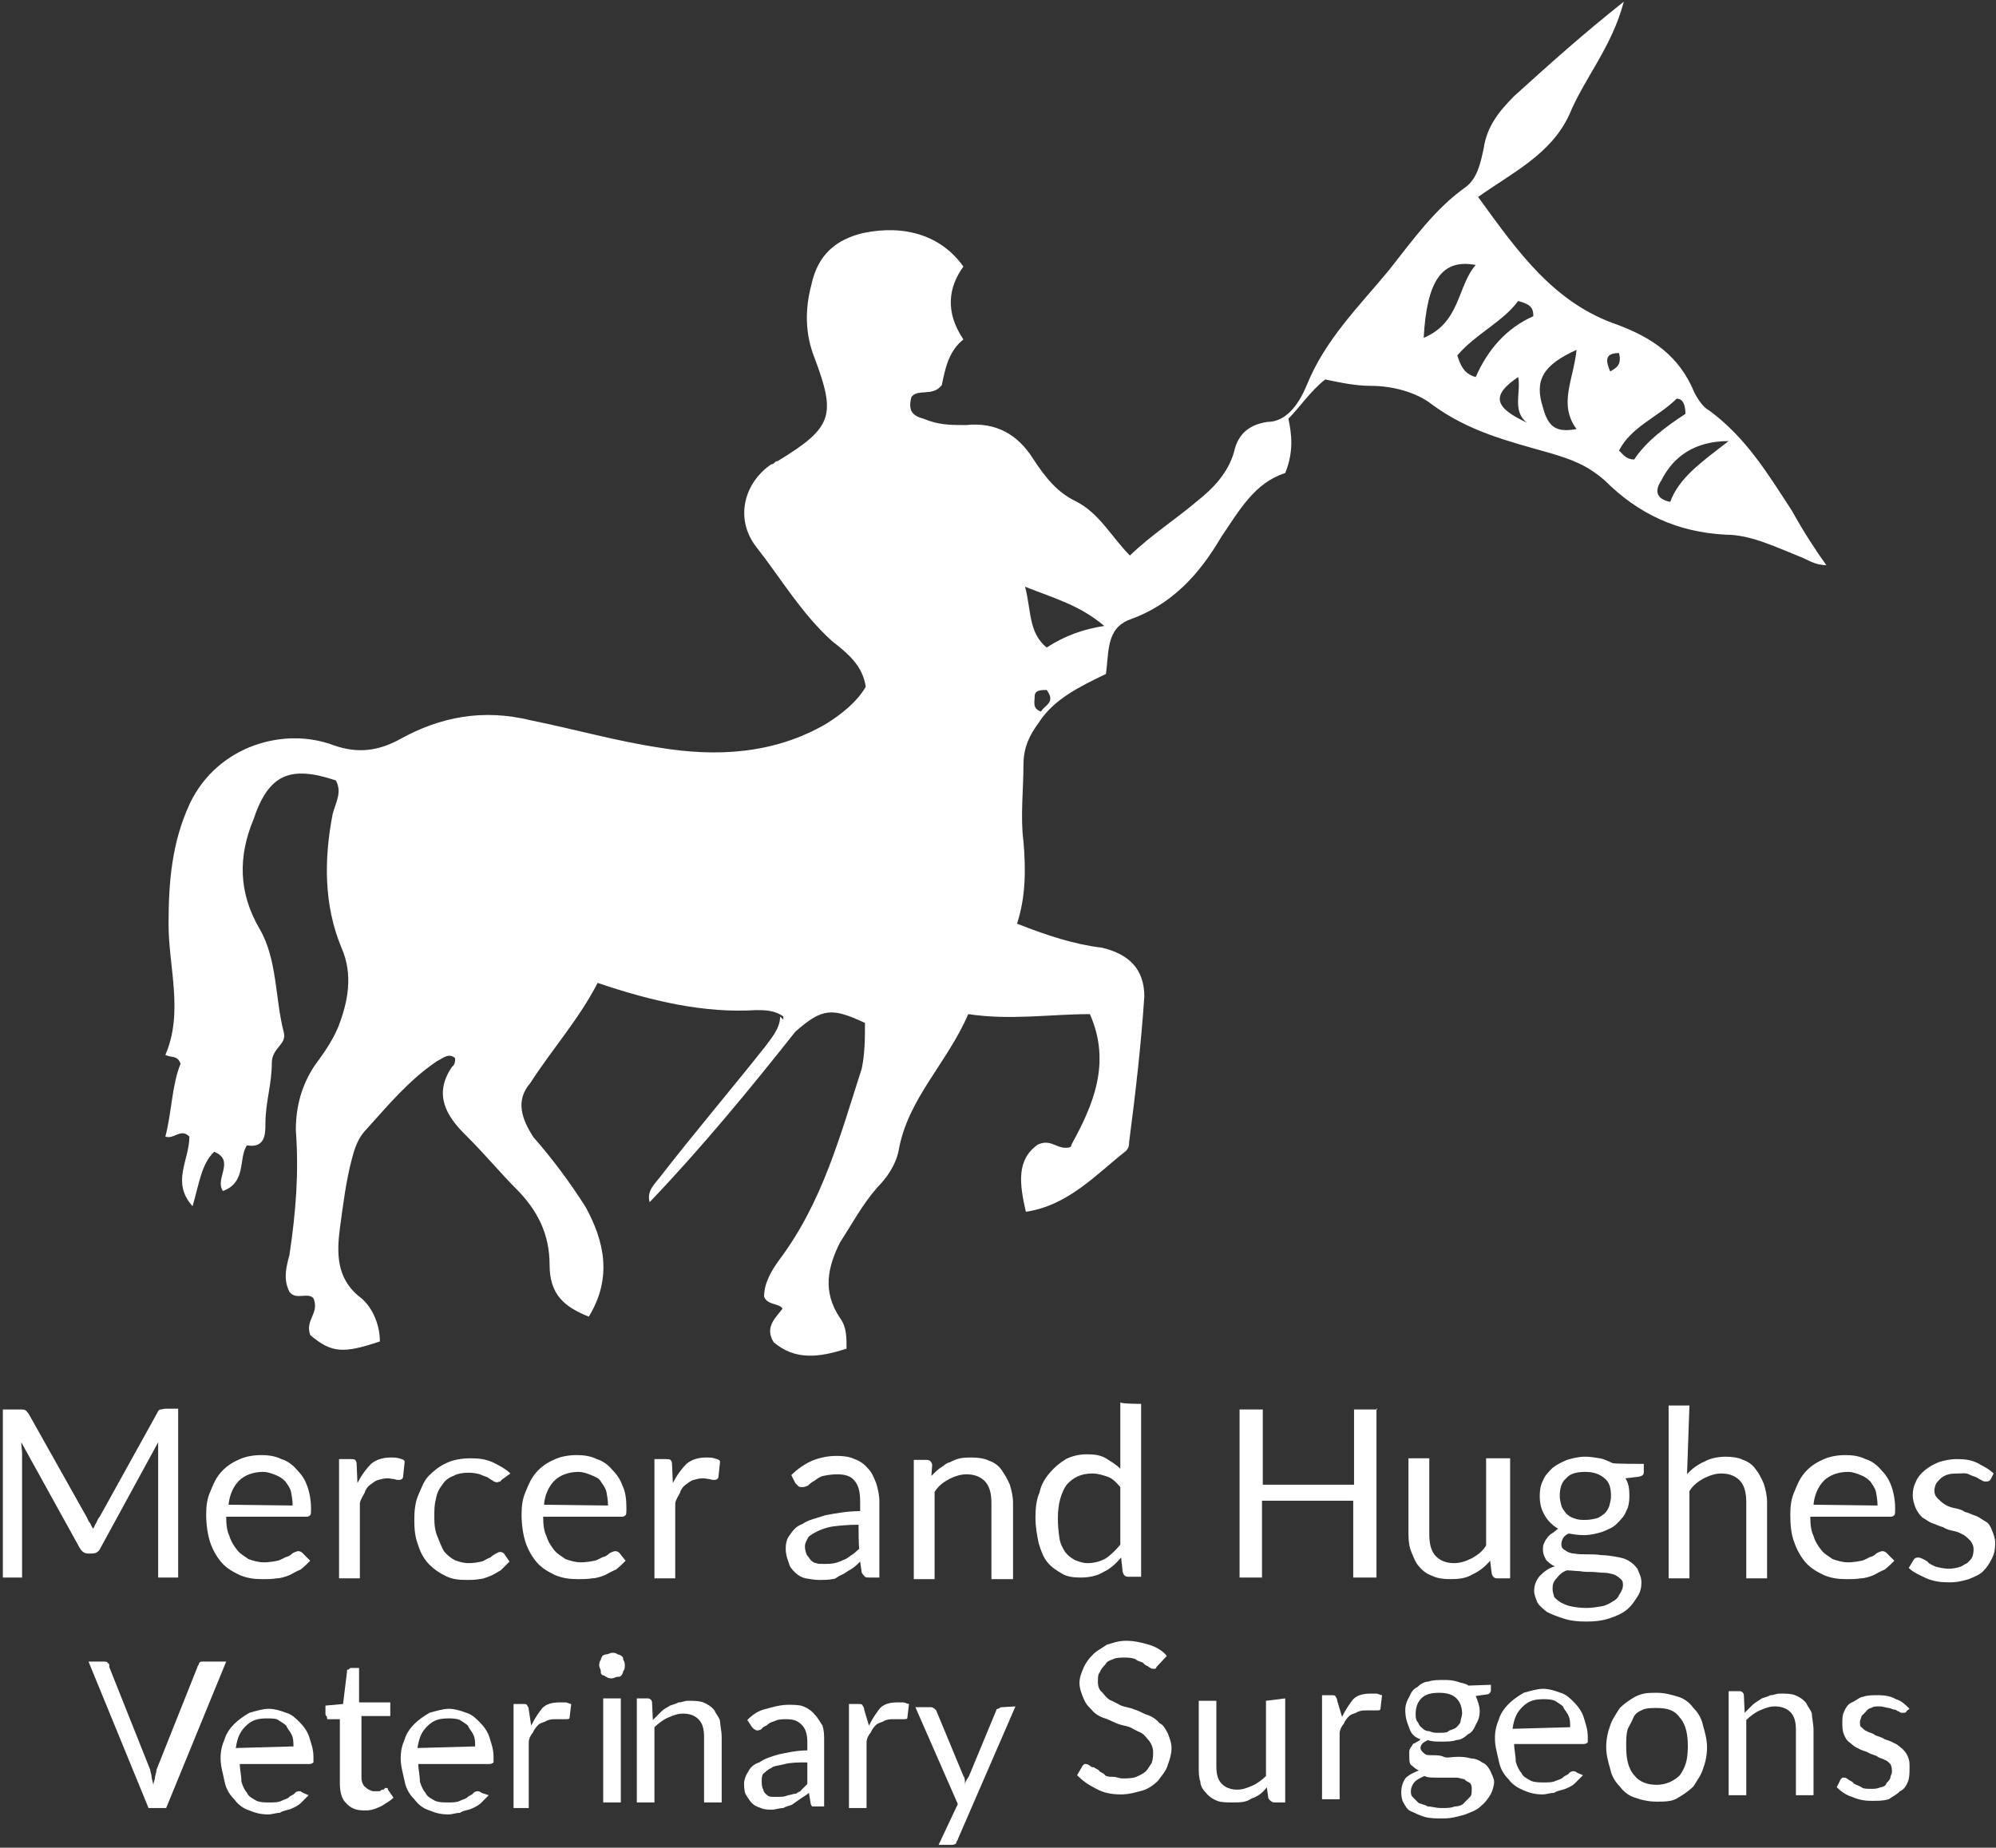
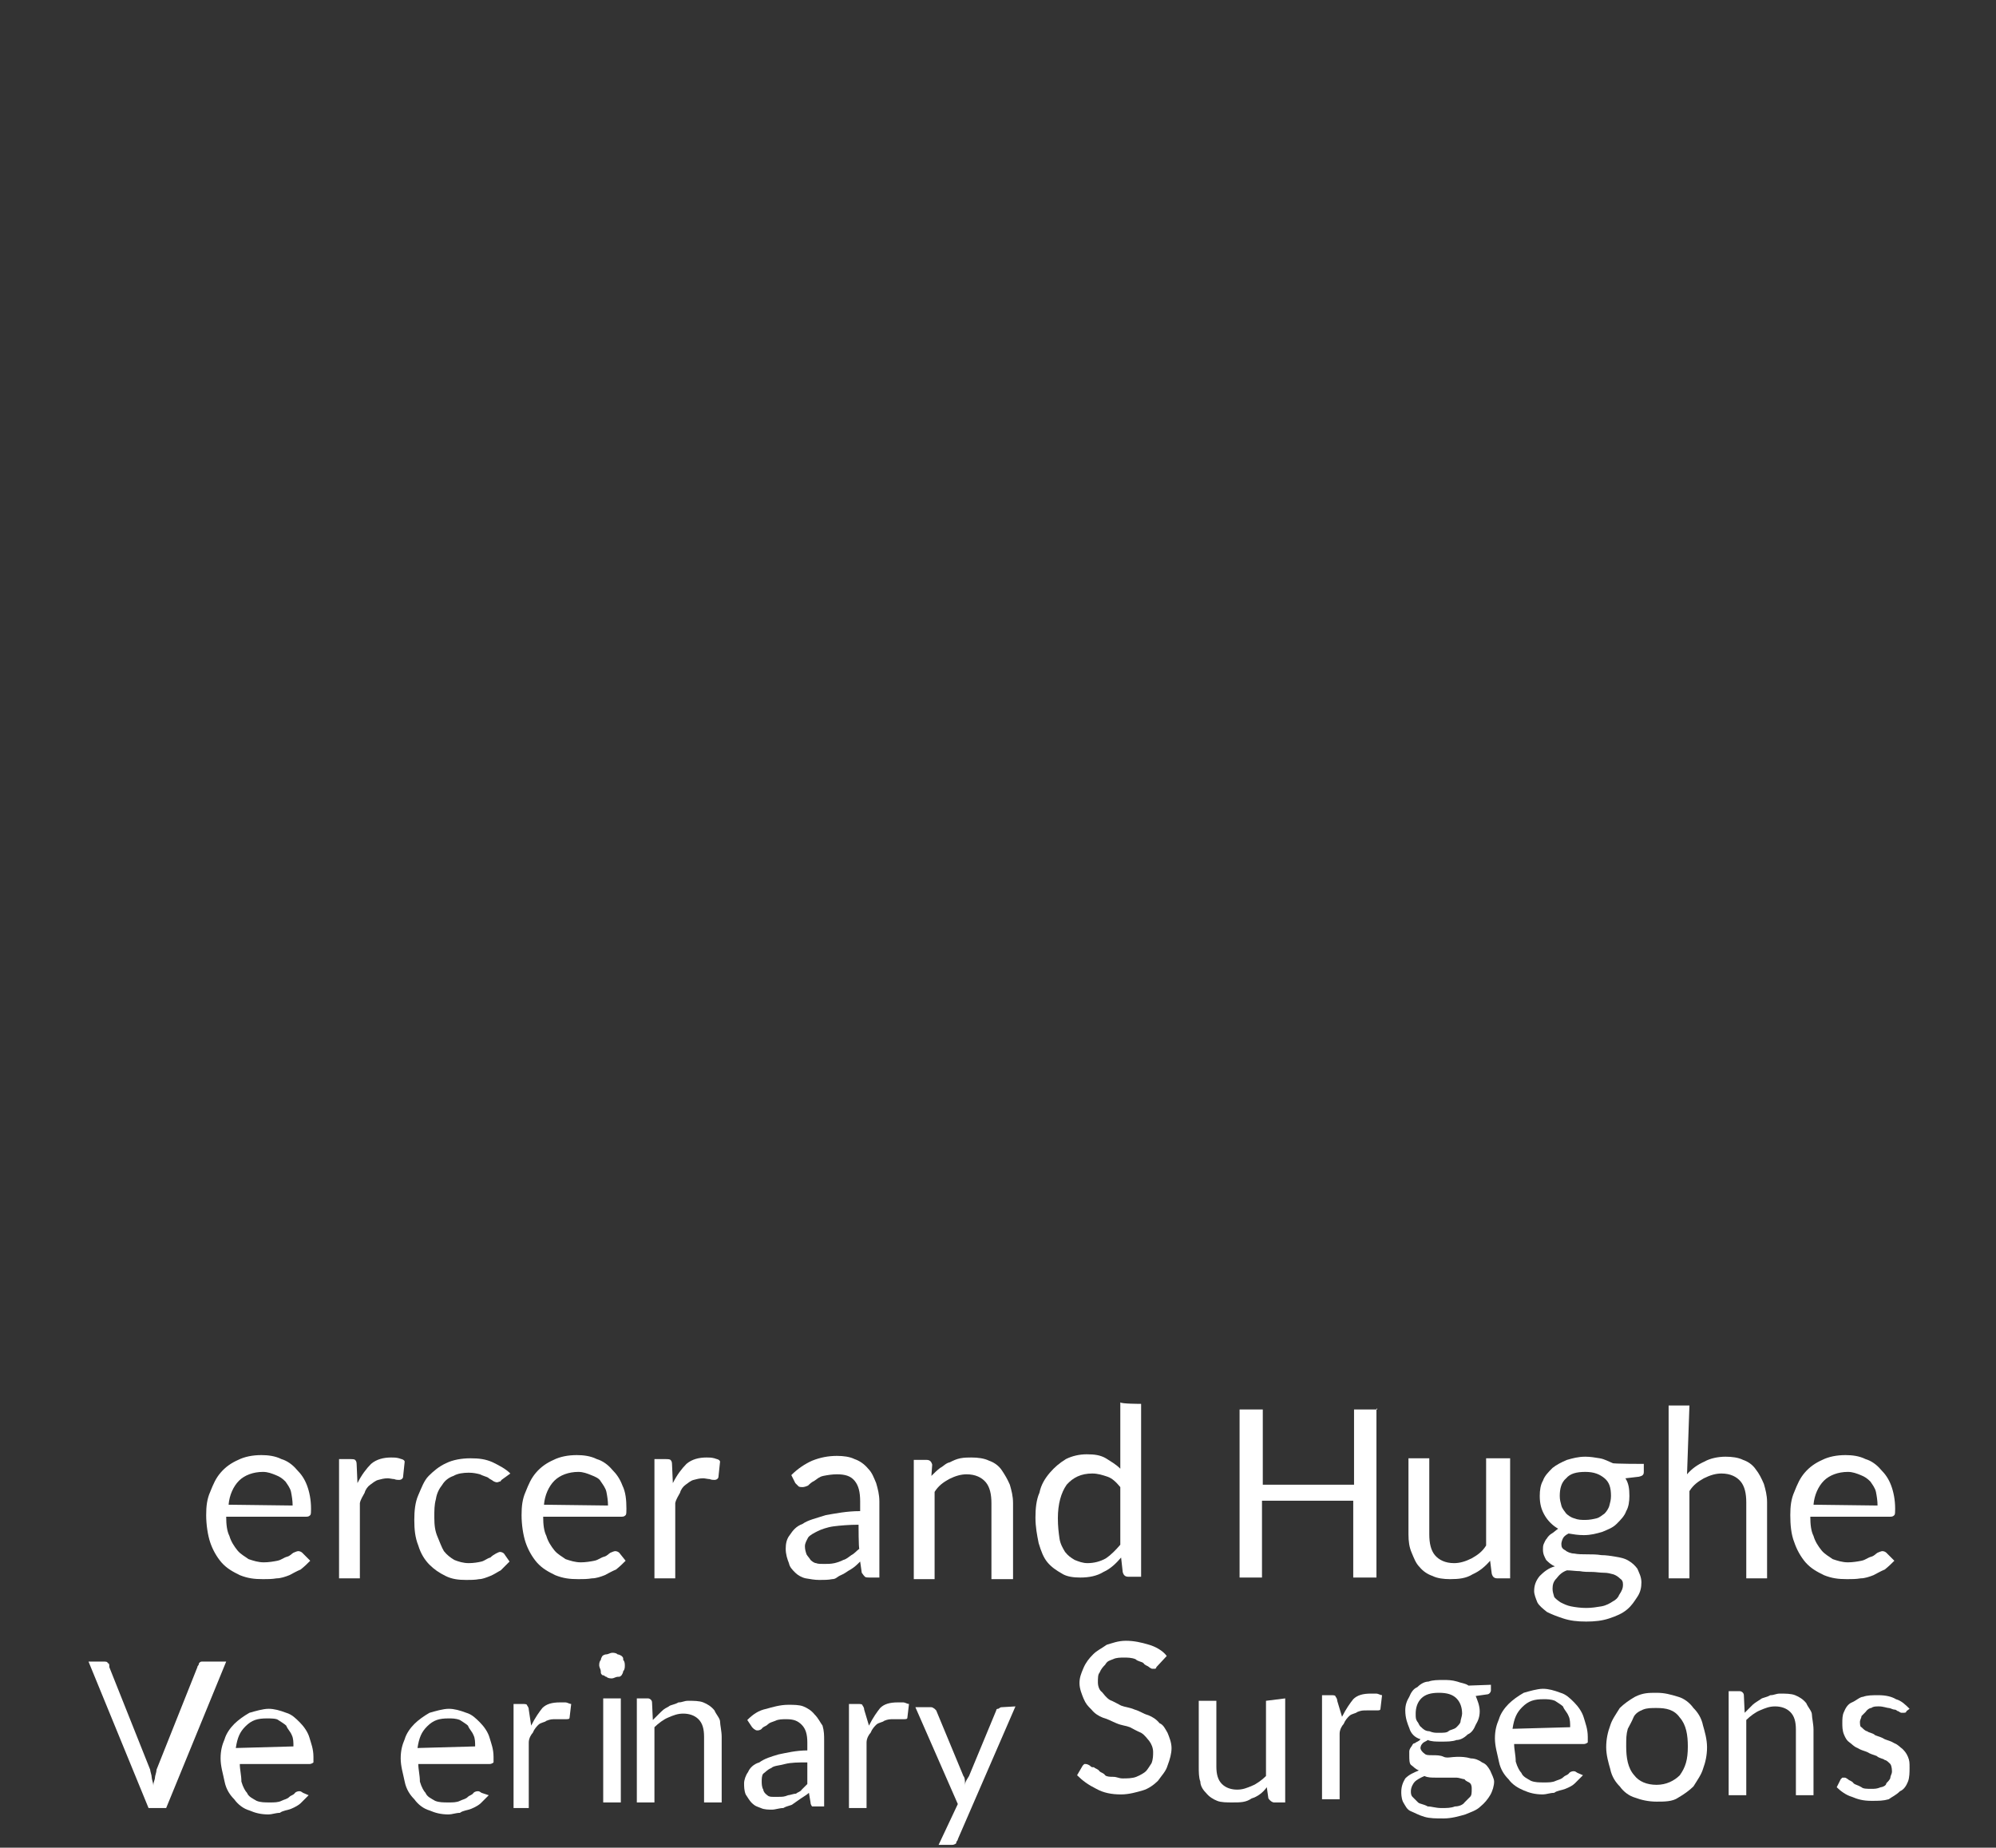
<svg xmlns="http://www.w3.org/2000/svg" width="391" height="362" viewBox="0 0 391 362" fill="none">
  <rect x="0" y="0" width="391" height="362" fill="#333333" stroke="none" />
-   <path d="M351.017 100.058C346.313 92.845 342.079 85.789 334.866 80.457C333.612 79.83 332.514 78.106 331.887 76.851C328.908 69.638 323.577 66.188 316.991 63.679C304.447 59.446 297.39 49.41 289.55 38.591C296.136 33.887 303.819 30.28 307.426 22.44C310.405 15.227 315.736 9.269 318.088 0.331C309.778 6.917 303.192 12.875 296.606 18.834C293.627 21.813 291.275 24.792 290.648 29.026C290.021 32.005 289.393 34.984 287.041 36.709C281.083 40.943 276.849 46.901 272.145 52.86C266.186 60.073 259.601 66.502 255.994 75.44C254.74 78.419 252.388 82.653 248.311 82.653C244.077 83.28 242.352 85.632 241.725 88.611C240.471 92.845 237.491 95.824 234.512 98.176C230.278 101.783 225.574 104.762 221.341 108.839C217.734 105.233 215.382 100.528 210.678 98.176C207.071 96.451 204.719 93.472 202.367 89.866C199.388 85.162 195.154 82.653 189.196 83.28C186.217 83.28 183.864 83.28 180.885 82.026C178.533 81.398 177.906 80.301 178.533 77.792C179.788 76.067 182.767 77.792 184.492 75.44C185.119 72.46 185.746 68.854 188.725 66.502C185.119 61.171 185.746 56.31 188.725 52.233C184.492 46.274 177.436 43.922 169.125 45.647C163.794 46.901 160.187 49.881 158.933 55.839C157.678 60.543 157.678 65.404 159.56 70.109C163.794 81.398 163.166 83.75 152.347 90.336C151.72 90.336 151.72 90.963 151.093 90.963C145.761 94.57 143.88 101.626 148.113 107.114C152.817 113.073 157.051 120.286 163.01 125.617C165.989 127.969 168.968 130.321 169.595 134.555C167.871 137.534 164.891 139.886 161.912 141.768C151.72 147.726 140.43 148.354 129.14 146.472C120.829 145.217 112.519 142.865 104.051 141.141C94.486 138.789 86.176 140.513 78.492 144.747C74.259 147.099 70.182 147.726 65.321 146.001C55.756 142.395 42.741 146.001 37.253 157.291C33.647 164.975 33.019 172.815 33.019 181.126C33.019 189.436 35.999 198.374 32.392 206.685C33.647 207.312 34.744 206.685 35.371 208.409C33.647 212.643 33.647 217.974 32.392 222.679C34.117 223.306 35.371 220.954 37.096 222.679C37.096 227.383 33.49 231.616 37.723 236.32C38.978 232.087 39.448 228.01 41.957 225.658C46.191 227.383 41.957 230.989 43.682 233.341C48.386 231.616 46.661 226.755 48.386 224.403C51.993 225.031 51.993 222.051 51.993 220.17C51.993 215.936 53.247 212.486 53.247 208.253C53.247 205.273 56.226 204.646 55.599 202.294C53.874 195.708 54.345 188.025 50.895 182.066C46.661 174.853 46.661 167.797 49.641 160.584C52.62 151.646 56.853 149.922 65.791 152.901C67.046 155.253 65.791 157.135 65.164 159.487C63.439 168.424 63.439 177.362 66.889 185.673C69.241 191.004 68.143 196.335 66.262 201.196C65.007 204.176 63.282 206.528 61.558 208.88C59.206 212.486 57.951 216.563 57.951 221.424C58.578 229.735 57.951 237.575 56.697 245.885C56.069 248.238 55.442 250.59 56.697 253.098C57.951 254.823 60.303 253.098 61.401 254.353C62.655 257.332 59.676 258.587 60.774 261.566C65.007 265.172 67.359 265.172 74.415 262.82C74.415 259.214 72.691 255.607 70.182 253.882C65.948 250.276 65.948 245.572 66.575 240.711C67.203 236.007 67.83 231.146 68.927 227.069C69.555 224.717 70.182 222.835 71.907 221.11C76.14 216.406 80.217 211.545 85.549 207.939C86.803 207.312 87.901 206.214 89.155 207.312C89.155 207.939 89.155 208.566 88.528 209.037C84.921 214.368 87.273 218.602 91.507 222.679C95.114 226.285 98.093 229.891 101.072 232.871C105.306 237.104 107.658 241.809 107.658 247.767C107.658 253.726 110.637 256.078 115.341 257.959C120.045 250.276 118.321 243.063 114.714 236.477C111.735 231.773 108.128 226.912 104.522 222.835C102.17 219.229 100.915 215.622 103.895 212.173C108.128 205.587 113.46 199.628 117.066 192.572C127.729 196.179 137.921 198.531 148.113 197.904C149.838 197.904 151.72 197.904 153.445 199.158C153.445 199.158 153.445 199.158 153.445 199.785C153.445 199.785 153.445 199.785 152.817 199.158C152.817 201.51 151.093 203.392 149.838 205.117C143.252 213.427 136.196 221.738 129.61 230.205C128.356 231.93 126.631 233.184 127.258 235.536C137.451 224.874 146.859 213.427 155.797 202.137C161.128 197.433 163.01 197.433 169.439 200.412C169.439 203.392 169.439 206.371 168.811 209.35C164.578 222.522 161.128 235.536 152.661 246.826C150.936 249.178 149.681 251.53 149.681 254.039C150.309 255.764 152.661 255.294 153.288 256.391C152.033 258.116 149.681 259.998 151.563 262.977C155.797 266.584 160.501 265.956 165.832 264.232C165.832 261.879 165.832 259.998 164.578 258.273C160.971 252.942 162.226 248.081 164.578 243.377C166.93 239.77 168.811 236.164 171.791 232.714C173.515 230.989 175.397 228.48 176.024 225.501C177.749 215.309 185.589 208.253 189.666 198.688C197.977 199.942 205.817 198.688 213.5 198.688C217.734 208.253 214.128 216.563 209.894 224.247C209.894 224.874 209.267 224.874 208.639 224.874C206.915 224.874 205.66 223.149 203.308 224.247C199.074 227.226 199.702 231.93 200.956 237.418C209.267 236.164 214.598 230.205 220.557 225.501C221.184 224.874 221.184 224.247 221.184 223.776C222.438 214.211 223.536 204.646 224.163 195.238C224.163 189.907 221.184 186.927 215.852 185.673C210.521 185.046 205.19 183.321 199.231 180.969C200.956 175.637 200.956 170.306 200.486 164.818C199.858 160.114 200.486 154.626 200.486 149.922C200.486 146.315 201.74 143.963 203.465 141.611C206.444 136.907 211.776 134.398 216.636 132.046C217.264 127.812 216.636 123.108 221.341 121.383C229.651 118.404 234.983 112.445 239.216 105.233C242.823 99.901 245.802 94.57 251.761 92.688C253.485 88.454 253.015 85.005 252.388 82.026C254.74 79.674 256.621 76.694 259.601 74.342C262.58 74.969 265.559 75.597 268.539 75.597C272.772 75.597 277.476 76.851 280.456 79.203C287.669 84.534 295.352 86.416 303.663 88.768C307.896 90.022 310.876 91.12 314.325 94.099C320.911 100.685 328.594 104.292 338.159 104.762C342.863 104.762 347.724 107.114 352.429 108.996C354.153 109.623 355.408 110.721 357.76 110.721C355.721 107.898 353.369 104.292 351.017 100.058ZM203.935 139.416C202.211 138.789 202.681 137.691 202.681 136.436C202.681 135.182 203.935 135.182 205.033 135.182C206.915 137.691 204.563 138.161 203.935 139.416ZM205.033 126.871C201.427 123.892 202.054 119.658 200.799 114.954C206.758 117.306 211.462 118.561 216.323 122.638C212.246 123.265 208.639 124.519 205.033 126.871ZM278.888 66.188C279.515 54.898 282.494 50.665 289.08 51.919C285.473 55.996 286.101 63.209 278.888 66.188ZM297.39 73.872C298.018 76.851 296.136 80.457 299.115 82.81C292.686 79.83 292.059 77.478 297.39 73.872ZM289.08 73.872C286.728 73.245 286.101 71.52 285.473 69.638C289.08 65.404 294.411 63.052 297.39 58.975C299.742 59.603 300.37 60.23 300.37 61.955C295.038 64.307 291.432 68.54 289.08 73.872ZM302.251 79.83C300.526 74.499 302.251 71.52 308.837 68.54C308.21 74.499 305.231 79.203 308.837 84.064C305.231 84.691 303.349 84.064 302.251 79.83ZM317.148 69.168C317.775 71.52 316.52 72.147 315.423 72.774C314.639 70.892 314.168 69.168 317.148 69.168ZM320.127 90.023C318.402 90.023 317.775 88.768 317.148 88.298C319.5 83.594 324.831 81.712 328.438 78.106C329.692 78.106 330.162 79.36 330.162 81.085C326.556 83.437 322.479 86.416 320.127 90.023ZM327.183 98.333C324.204 97.706 324.204 95.981 325.458 94.099C327.81 89.395 332.044 86.416 338.63 86.416C333.142 90.65 328.908 93.629 327.183 98.333Z" fill="white" />
-   <path d="M34.901 275.992V309.077H30.981V284.773C30.981 284.459 30.981 283.989 30.981 283.675C30.981 283.361 30.981 282.891 30.981 282.577L19.691 303.276C19.378 304.06 18.75 304.373 17.966 304.373H17.339C16.555 304.373 16.085 304.06 15.614 303.276L4.168 282.577C4.168 283.361 4.324 284.146 4.324 284.773V309.077H0.561V276.149H4.011C4.324 276.149 4.795 276.148 4.952 276.305C5.108 276.305 5.265 276.619 5.579 276.933L17.025 297.317C17.182 297.631 17.339 298.101 17.653 298.415C17.809 298.728 17.966 299.199 18.28 299.512C18.437 299.199 18.593 298.728 18.907 298.258C19.064 297.944 19.221 297.474 19.534 297.16L30.824 276.776C30.981 276.462 31.138 276.149 31.451 276.149C31.765 276.149 32.079 275.992 32.392 275.992C31.765 275.992 34.901 275.992 34.901 275.992Z" fill="white" />
  <path d="M60.773 305.785C60.146 306.412 59.675 306.882 58.892 307.509C58.108 307.823 57.324 308.293 56.696 308.607C55.912 308.921 54.971 309.234 54.187 309.234C53.247 309.391 52.463 309.391 51.522 309.391C49.797 309.391 48.542 309.234 46.974 308.607C45.72 307.98 44.466 307.353 43.368 306.098C42.427 305 41.643 303.589 41.173 302.178C40.702 300.767 40.389 298.728 40.389 296.847C40.389 295.122 40.545 293.711 41.173 292.299C41.8 290.731 42.27 289.634 43.211 288.536C44.152 287.438 45.25 286.654 46.661 286.027C47.915 285.4 49.483 285.086 51.208 285.086C52.463 285.086 53.874 285.243 55.128 285.87C56.226 286.184 57.324 286.968 58.108 287.909C59.048 288.85 59.675 289.791 60.146 291.045C60.616 292.299 60.93 293.867 60.93 295.592C60.93 296.219 60.93 296.69 60.773 296.847C60.616 297.004 60.459 297.16 59.989 297.16H44.309C44.309 298.728 44.466 299.983 44.936 300.924C45.25 302.021 45.877 302.962 46.504 303.746C47.131 304.53 48.072 305.001 48.699 305.471C49.64 305.785 50.581 306.098 51.678 306.098C52.619 306.098 53.56 305.941 54.344 305.785C55.128 305.628 55.599 305.157 56.226 305C56.853 304.844 57.167 304.373 57.48 304.216C57.794 304.06 58.264 303.903 58.421 303.903C58.735 303.903 59.048 304.06 59.205 304.216L60.773 305.785ZM57.324 294.965C57.324 294.024 57.167 293.083 57.01 292.299C56.853 291.515 56.226 290.731 55.912 290.261C55.285 289.634 54.815 289.32 54.031 289.007C53.247 288.693 52.463 288.379 51.522 288.379C49.64 288.379 47.915 289.007 46.818 290.104C45.72 291.202 44.936 292.927 44.779 294.808L57.324 294.965Z" fill="white" />
  <path d="M70.025 290.575C70.809 289.007 71.75 287.752 72.691 286.811C73.788 285.87 75.2 285.557 76.611 285.557C77.238 285.557 77.552 285.557 78.179 285.714C78.492 285.87 79.12 285.87 79.276 286.341L78.963 289.32C78.963 289.634 78.649 289.947 78.179 289.947C78.022 289.947 77.552 289.947 77.238 289.791C76.924 289.791 76.297 289.634 75.984 289.634C75.2 289.634 74.729 289.791 74.102 289.947C73.475 290.104 73.004 290.575 72.534 290.888C72.063 291.202 71.593 291.829 71.436 292.456C71.123 293.083 70.652 293.711 70.495 294.495V309.234H66.418V285.87H68.614C68.927 285.87 69.398 285.87 69.555 286.027C69.711 286.184 69.868 286.341 69.868 286.968L70.025 290.575Z" fill="white" />
  <path d="M98.249 289.947C98.093 290.104 98.093 290.261 97.936 290.261C97.779 290.261 97.622 290.418 97.308 290.418C97.152 290.418 96.681 290.261 96.525 290.104C96.368 289.947 95.897 289.791 95.584 289.477C95.27 289.32 94.643 289.163 94.016 288.85C93.388 288.693 92.761 288.536 91.82 288.536C90.723 288.536 89.625 288.693 88.841 289.163C87.9 289.477 87.116 290.104 86.646 290.888C86.019 291.672 85.548 292.613 85.391 293.711C85.078 294.808 85.078 295.906 85.078 297.317C85.078 298.885 85.235 299.983 85.705 301.08C86.175 302.178 86.489 303.119 86.959 303.903C87.587 304.687 88.214 305.157 88.998 305.628C89.782 305.941 90.723 306.255 91.82 306.255C92.761 306.255 93.702 306.098 94.329 305.941C94.956 305.785 95.427 305.314 96.054 305.157C96.368 304.844 96.838 304.53 97.152 304.373C97.465 304.216 97.779 304.06 97.936 304.06C98.249 304.06 98.563 304.216 98.72 304.373L99.817 305.941C99.19 306.569 98.72 307.039 98.093 307.666C97.465 307.98 96.838 308.45 96.054 308.764C95.27 309.077 94.486 309.391 93.859 309.391C93.075 309.548 92.134 309.548 91.35 309.548C89.782 309.548 88.528 309.391 87.273 308.764C86.019 308.137 85.078 307.509 84.137 306.569C83.196 305.628 82.412 304.373 81.942 302.805C81.314 301.237 81.158 299.669 81.158 297.788C81.158 296.063 81.314 294.338 81.942 292.927C82.569 291.515 83.039 290.104 83.98 289.163C84.921 288.222 86.019 287.282 87.43 286.654C88.684 286.027 90.409 285.714 92.134 285.714C93.859 285.714 95.113 285.87 96.525 286.498C97.779 287.125 99.033 287.752 99.974 288.693L98.249 289.947Z" fill="white" />
  <path d="M122.554 305.785C121.927 306.412 121.457 306.882 120.673 307.509C119.889 307.823 119.105 308.293 118.477 308.607C117.693 308.921 116.753 309.234 115.969 309.234C115.028 309.391 114.244 309.391 113.303 309.391C111.578 309.391 110.324 309.234 108.756 308.607C107.501 307.98 106.247 307.353 105.149 306.098C104.208 305 103.424 303.589 102.954 302.178C102.484 300.767 102.17 298.728 102.17 296.847C102.17 295.122 102.327 293.711 102.954 292.299C103.581 290.731 104.052 289.634 104.992 288.536C105.933 287.438 107.031 286.654 108.442 286.027C109.697 285.4 111.265 285.086 112.989 285.086C114.244 285.086 115.655 285.243 116.909 285.87C118.007 286.184 119.105 286.968 119.889 287.909C120.83 288.85 121.457 289.791 121.927 291.045C122.554 292.299 122.711 293.867 122.711 295.592C122.711 296.219 122.711 296.69 122.554 296.847C122.398 297.004 122.241 297.16 121.77 297.16H106.404C106.404 298.728 106.56 299.983 107.031 300.924C107.344 302.021 107.972 302.962 108.599 303.746C109.226 304.53 110.167 305.001 110.794 305.471C111.735 305.785 112.676 306.098 113.773 306.098C114.714 306.098 115.655 305.941 116.439 305.785C117.223 305.628 117.693 305.157 118.321 305C118.948 304.844 119.262 304.373 119.575 304.216C119.889 304.06 120.359 303.903 120.516 303.903C120.83 303.903 121.143 304.06 121.3 304.216L122.554 305.785ZM119.105 294.965C119.105 294.024 118.948 293.083 118.791 292.299C118.634 291.515 118.007 290.731 117.693 290.261C117.38 289.634 116.596 289.32 115.812 289.007C115.028 288.693 114.244 288.379 113.303 288.379C111.421 288.379 109.696 289.007 108.599 290.104C107.501 291.202 106.717 292.927 106.56 294.808L119.105 294.965Z" fill="white" />
  <path d="M131.805 290.575C132.589 289.007 133.53 287.752 134.471 286.811C135.569 285.87 136.98 285.557 138.391 285.557C139.018 285.557 139.332 285.557 139.959 285.714C140.273 285.87 140.9 285.87 141.057 286.341L140.743 289.32C140.743 289.634 140.429 289.947 139.959 289.947C139.802 289.947 139.332 289.947 139.018 289.791C138.705 289.791 138.077 289.634 137.764 289.634C136.98 289.634 136.509 289.791 135.882 289.947C135.255 290.104 134.784 290.575 134.314 290.888C133.844 291.202 133.373 291.829 133.216 292.456C132.903 293.083 132.432 293.711 132.276 294.495V309.234H128.199V285.87H130.394C130.708 285.87 131.178 285.87 131.335 286.027C131.492 286.184 131.648 286.341 131.648 286.968L131.805 290.575Z" fill="white" />
  <path d="M155.013 289.006C156.267 287.752 157.678 286.811 159.09 286.184C160.658 285.557 162.226 285.243 163.95 285.243C165.205 285.243 166.459 285.4 167.4 285.87C168.341 286.184 169.282 286.811 170.066 287.752C170.85 288.536 171.163 289.477 171.634 290.575C171.947 291.672 172.261 292.77 172.261 294.181V309.077H170.379C170.066 309.077 169.595 309.077 169.439 308.921C169.282 308.764 169.125 308.607 168.811 308.137L168.498 305.941C167.871 306.568 167.4 307.039 166.616 307.509C165.989 307.823 165.519 308.293 164.734 308.607C163.95 308.921 163.794 309.391 163.01 309.391C162.226 309.548 161.442 309.548 160.501 309.548C159.56 309.548 158.776 309.391 157.835 309.234C157.051 309.077 156.267 308.607 155.797 308.137C155.169 307.509 154.699 307.039 154.542 306.255C154.229 305.471 153.915 304.53 153.915 303.432C153.915 302.492 154.072 301.551 154.699 300.767C155.326 299.826 155.953 299.042 157.208 298.571C158.306 297.787 159.874 297.474 161.755 296.847C163.637 296.533 165.832 296.063 168.498 296.063V294.181C168.498 292.299 168.184 291.045 167.4 290.104C166.616 289.163 165.519 288.85 163.95 288.85C163.01 288.85 162.069 289.006 161.285 289.163C160.501 289.32 160.03 289.79 159.56 290.104C158.933 290.418 158.619 290.731 158.306 291.045C157.992 291.202 157.522 291.359 157.208 291.359C157.051 291.359 156.581 291.359 156.424 291.202C156.267 291.045 156.11 290.888 155.797 290.575L155.013 289.006ZM168.184 298.728C166.303 298.728 164.578 298.885 163.323 299.042C162.069 299.199 160.814 299.669 160.187 299.983C159.56 300.296 158.619 300.767 158.306 301.237C157.992 301.864 157.678 302.335 157.678 302.962C157.678 303.589 157.835 304.06 157.992 304.53C158.149 304.844 158.619 305.314 158.776 305.628C159.09 305.941 159.56 306.255 159.874 306.255C160.187 306.412 160.814 306.412 161.442 306.412C162.226 306.412 162.696 306.412 163.48 306.255C164.107 306.098 164.578 305.941 165.205 305.628C165.832 305.471 166.303 305 166.773 304.687C167.4 304.373 167.714 303.903 168.341 303.432C168.184 303.432 168.184 298.728 168.184 298.728Z" fill="white" />
  <path d="M182.453 289.163C183.08 288.536 183.551 288.066 184.178 287.595C184.805 287.282 185.276 286.654 186.06 286.498C186.687 286.184 187.314 285.87 188.098 285.714C188.882 285.557 189.666 285.557 190.293 285.557C191.548 285.557 192.802 285.714 193.743 286.184C194.684 286.498 195.625 287.125 196.252 288.066C196.879 289.007 197.349 289.791 197.82 290.888C198.133 291.986 198.447 293.083 198.447 294.495V309.391H194.213V294.495C194.213 292.77 193.9 291.359 193.116 290.418C192.332 289.477 191.077 288.85 189.352 288.85C188.255 288.85 187.157 289.163 185.903 289.791C184.805 290.418 183.864 291.045 183.08 292.299V309.391H179.003V286.027H181.512C182.139 286.027 182.453 286.341 182.61 286.968L182.453 289.163Z" fill="white" />
  <path d="M223.535 275.051V308.921H221.027C220.399 308.921 220.086 308.607 219.929 307.98L219.615 305.157C218.675 306.255 217.577 307.352 216.166 307.98C214.911 308.764 213.343 309.077 211.618 309.077C210.364 309.077 208.953 308.921 208.012 308.293C206.914 307.666 205.973 307.039 205.189 306.098C204.405 305.157 203.935 303.903 203.465 302.335C203.151 300.767 202.837 299.199 202.837 297.317C202.837 295.592 202.994 293.867 203.621 292.456C203.935 290.888 204.719 289.634 205.66 288.536C206.601 287.438 207.542 286.654 208.796 285.87C210.05 285.243 211.462 284.93 212.873 284.93C214.441 284.93 215.539 285.086 216.636 285.714C217.577 286.341 218.518 286.811 219.459 287.752V274.737C219.459 275.051 223.535 275.051 223.535 275.051ZM219.459 291.359C218.675 290.418 217.891 289.634 216.95 289.32C216.009 289.006 215.068 288.693 213.97 288.693C211.775 288.693 210.207 289.477 208.953 290.888C207.855 292.456 207.228 294.651 207.228 297.474C207.228 299.042 207.385 300.296 207.542 301.394C207.698 302.492 208.169 303.276 208.639 304.06C209.266 304.844 209.737 305.157 210.521 305.628C211.305 305.941 212.089 306.255 213.03 306.255C214.284 306.255 215.539 305.941 216.636 305.314C217.577 304.687 218.518 303.746 219.459 302.648V291.359Z" fill="white" />
  <path d="M269.636 275.992V309.077H265.089V294.024H247.213V309.077H242.823V276.149H247.37V290.888H265.246V276.149H269.793V275.992H269.636Z" fill="white" />
  <path d="M295.822 285.87V309.234H293.313C292.686 309.234 292.373 308.921 292.216 308.293L291.902 305.785C290.961 306.882 289.864 307.823 288.453 308.45C287.198 309.234 285.787 309.391 284.062 309.391C282.808 309.391 281.553 309.234 280.612 308.764C279.671 308.45 278.731 307.823 278.103 307.039C277.319 306.255 277.006 305.314 276.535 304.216C276.065 303.119 275.908 302.021 275.908 300.61V285.714H279.985V300.61C279.985 302.335 280.299 303.746 281.083 304.687C281.867 305.628 283.121 306.255 284.846 306.255C285.944 306.255 287.041 305.941 288.296 305.314C289.393 304.687 290.334 304.06 291.118 302.805V285.714H295.822V285.87Z" fill="white" />
  <path d="M322.008 286.811V288.379C322.008 289.006 321.695 289.163 321.068 289.32L318.402 289.634C319.029 290.574 319.186 291.672 319.186 293.083C319.186 294.181 319.029 295.279 318.559 296.063C318.245 297.003 317.461 297.787 316.677 298.571C315.893 299.355 314.952 299.669 313.855 300.139C312.757 300.453 311.659 300.767 310.248 300.767C309.151 300.767 308.21 300.61 307.269 300.453C306.642 300.767 306.328 301.08 306.171 301.394C306.014 301.707 305.858 302.178 305.858 302.492C305.858 303.119 306.014 303.432 306.642 303.746C306.955 304.06 307.739 304.373 308.367 304.373C309.151 304.53 309.935 304.53 310.875 304.53C311.816 304.53 312.757 304.53 313.698 304.687C314.639 304.687 315.58 304.844 316.52 305C317.461 305.157 318.245 305.314 319.029 305.784C319.813 306.255 320.284 306.725 320.754 307.352C321.068 308.136 321.538 308.92 321.538 310.018C321.538 310.959 321.381 311.9 320.754 312.841C320.127 313.781 319.656 314.565 318.716 315.349C317.775 316.133 316.677 316.604 315.266 317.074C313.855 317.545 312.443 317.701 310.719 317.701C308.994 317.701 307.583 317.545 306.171 317.074C304.76 316.604 303.976 316.29 303.035 315.82C302.251 315.193 301.467 314.565 301.154 313.938C300.84 313.154 300.526 312.37 300.526 311.743C300.526 310.645 300.84 309.704 301.624 308.764C302.408 307.98 303.349 307.196 304.603 306.882C303.819 306.568 303.349 306.098 302.878 305.628C302.565 305 302.251 304.53 302.251 303.589C302.251 303.276 302.251 302.805 302.408 302.492C302.565 302.178 302.722 301.707 303.035 301.394C303.192 301.08 303.662 300.61 303.976 300.453C304.29 300.296 304.76 299.826 305.23 299.512C304.133 298.885 303.192 297.944 302.565 296.847C301.938 295.749 301.624 294.651 301.624 293.083C301.624 291.986 301.781 290.888 302.251 290.104C302.565 289.163 303.349 288.379 304.133 287.595C304.917 286.968 305.858 286.498 306.955 286.027C308.053 285.714 309.151 285.4 310.562 285.4C311.503 285.4 312.443 285.557 313.384 285.714C314.325 285.87 315.109 286.341 315.893 286.654C315.893 286.811 322.008 286.811 322.008 286.811ZM317.932 310.489C317.932 309.861 317.775 309.548 317.304 309.234C316.991 308.92 316.52 308.607 316.05 308.45C315.423 308.293 314.952 308.136 314.168 308.136C313.384 308.136 312.6 307.98 311.973 307.98C311.189 307.98 310.248 307.98 309.464 307.823C308.68 307.823 307.739 307.666 306.955 307.666C306.014 307.98 305.387 308.607 304.917 309.234C304.29 309.861 304.133 310.489 304.133 311.273C304.133 311.9 304.29 312.213 304.446 312.841C304.603 313.154 305.23 313.625 305.701 313.938C306.328 314.252 306.955 314.565 307.739 314.722C308.523 314.879 309.621 315.036 310.719 315.036C311.816 315.036 312.757 314.879 313.698 314.722C314.639 314.565 315.423 314.095 315.893 313.781C316.52 313.468 316.991 312.997 317.148 312.527C317.775 311.586 317.932 311.116 317.932 310.489ZM310.562 297.787C311.346 297.787 312.13 297.631 312.757 297.474C313.384 297.317 313.855 296.847 314.325 296.533C314.639 296.219 315.109 295.592 315.266 294.965C315.423 294.338 315.58 293.867 315.58 293.083C315.58 291.515 315.266 290.418 314.325 289.634C313.384 288.85 312.287 288.379 310.562 288.379C308.837 288.379 307.583 288.693 306.799 289.634C305.858 290.418 305.544 291.672 305.544 293.083C305.544 293.867 305.701 294.338 305.858 294.965C306.014 295.592 306.485 296.063 306.799 296.533C307.112 296.847 307.739 297.317 308.367 297.474C309.151 297.787 309.778 297.787 310.562 297.787Z" fill="white" />
  <path d="M330.476 288.85C331.417 287.752 332.515 286.968 333.926 286.341C335.023 285.714 336.591 285.4 338.003 285.4C339.257 285.4 340.512 285.557 341.452 286.027C342.393 286.341 343.334 286.968 343.961 287.909C344.588 288.693 345.059 289.634 345.529 290.731C345.843 291.829 346.156 292.927 346.156 294.338V309.234H342.08V294.338C342.08 292.613 341.766 291.202 340.982 290.261C340.198 289.32 338.944 288.693 337.219 288.693C336.121 288.693 335.023 289.006 333.769 289.634C332.671 290.261 331.731 290.888 330.947 292.142V309.234H326.87V275.365H330.947L330.476 288.85Z" fill="white" />
  <path d="M371.088 305.785C370.461 306.412 369.99 306.882 369.206 307.509C368.422 307.823 367.638 308.293 367.011 308.607C366.227 308.921 365.286 309.234 364.502 309.234C363.562 309.391 362.777 309.391 361.837 309.391C360.112 309.391 358.857 309.234 357.289 308.607C356.035 307.98 354.781 307.353 353.683 306.098C352.742 305 351.958 303.589 351.488 302.178C350.86 300.61 350.704 298.728 350.704 296.847C350.704 295.122 350.86 293.711 351.488 292.299C352.115 290.731 352.585 289.634 353.526 288.536C354.467 287.438 355.565 286.654 356.976 286.027C358.23 285.4 359.798 285.086 361.523 285.086C362.778 285.086 364.189 285.243 365.443 285.87C366.541 286.184 367.638 286.968 368.422 287.909C369.363 288.85 369.99 289.791 370.461 291.045C370.931 292.299 371.245 293.867 371.245 295.592C371.245 296.219 371.245 296.69 371.088 296.847C370.931 297.004 370.774 297.16 370.304 297.16H354.624C354.624 298.728 354.781 299.983 355.251 300.924C355.565 302.021 356.192 302.962 356.819 303.746C357.446 304.53 358.387 305.001 359.014 305.471C359.955 305.785 360.896 306.098 361.993 306.098C362.934 306.098 363.875 305.941 364.659 305.785C365.443 305.628 365.914 305.157 366.541 305C367.168 304.844 367.482 304.373 367.795 304.216C368.109 304.06 368.579 303.903 368.736 303.903C369.05 303.903 369.363 304.06 369.52 304.216L371.088 305.785ZM367.795 294.965C367.795 294.024 367.638 293.083 367.482 292.299C367.325 291.515 366.698 290.731 366.384 290.261C365.757 289.634 365.286 289.32 364.502 289.007C363.718 288.693 362.934 288.379 361.993 288.379C360.112 288.379 358.387 289.007 357.289 290.104C356.192 291.202 355.408 292.927 355.251 294.808L367.795 294.965Z" fill="white" />
-   <path d="M390.061 289.634C389.905 289.947 389.748 290.261 389.121 290.261C388.964 290.261 388.493 290.261 388.337 290.104C388.023 289.947 387.709 289.79 387.239 289.477C386.925 289.32 386.298 289.163 385.671 288.85C385.044 288.536 384.416 288.693 383.632 288.693C382.848 288.693 382.378 288.693 381.751 288.85C381.124 289.006 380.81 289.163 380.183 289.634C379.869 289.947 379.399 290.418 379.242 290.731C379.085 291.045 378.928 291.672 378.928 291.986C378.928 292.613 379.085 293.083 379.556 293.554C379.869 293.867 380.34 294.338 380.81 294.651C381.28 294.965 381.908 295.279 382.692 295.435C383.476 295.592 384.26 295.749 384.887 296.219C385.671 296.376 386.455 296.847 387.082 297.003C387.866 297.317 388.337 297.787 388.964 298.101C389.591 298.415 389.905 299.042 390.218 299.826C390.532 300.61 390.845 301.394 390.845 302.335C390.845 303.432 390.689 304.373 390.218 305.314C389.748 306.255 389.277 307.039 388.493 307.823C387.709 308.607 386.769 308.921 385.671 309.391C384.573 309.705 383.476 310.018 381.908 310.018C380.183 310.018 378.928 309.861 377.36 309.234C376.106 308.607 374.851 308.136 373.911 307.196L374.851 305.628C375.008 305.471 375.008 305.314 375.165 305.314C375.322 305.157 375.479 305.157 375.792 305.157C376.106 305.157 376.419 305.314 376.733 305.471C377.047 305.628 377.517 305.784 377.831 306.255C378.144 306.412 378.772 306.882 379.556 307.039C380.183 307.196 381.124 307.352 381.751 307.352C382.378 307.352 383.319 307.196 383.789 307.039C384.416 306.882 384.887 306.412 385.357 306.255C385.671 305.941 386.141 305.471 386.298 305.157C386.455 304.844 386.612 304.216 386.612 303.589C386.612 302.962 386.455 302.492 385.985 301.864C385.671 301.551 385.201 301.08 384.73 300.767C384.103 300.453 383.632 300.14 382.848 299.983C382.064 299.826 381.28 299.669 380.653 299.199C379.869 299.042 379.085 298.571 378.458 298.415C377.674 298.101 377.203 297.631 376.576 297.317C375.949 296.69 375.635 296.219 375.322 295.592C375.008 294.808 374.695 294.024 374.695 292.927C374.695 291.986 374.851 291.202 375.322 290.261C375.635 289.477 376.263 288.693 377.047 288.066C377.831 287.438 378.615 286.968 379.712 286.498C380.653 286.184 381.908 285.87 383.319 285.87C384.887 285.87 386.141 286.027 387.396 286.654C388.493 287.282 389.591 287.752 390.532 288.693L390.061 289.634Z" fill="white" />
  <path d="M44.309 325.542L32.549 354.237H29.099L17.339 325.542H20.318C20.632 325.542 21.102 325.542 21.102 325.855C21.416 325.855 21.416 326.169 21.416 326.639L29.413 346.71C29.413 347.024 29.726 347.808 29.726 348.278C29.726 348.592 30.04 349.376 30.04 349.846C30.04 349.062 30.354 348.749 30.354 348.278C30.354 347.965 30.667 347.181 30.667 346.71L38.664 326.639C38.664 326.326 38.978 326.326 38.978 325.855C39.291 325.542 39.291 325.542 39.762 325.542C41.33 325.542 44.309 325.542 44.309 325.542Z" fill="white" />
  <path d="M60.46 351.728C60.146 352.042 59.362 352.826 58.892 353.296C58.578 353.61 57.794 354.08 57.01 354.394C56.226 354.707 55.442 354.707 54.815 355.178C54.031 355.178 53.247 355.491 52.62 355.491C51.052 355.491 49.954 355.178 48.856 354.707C47.759 354.394 46.661 353.61 45.877 352.512C45.093 351.728 44.309 350.63 43.995 349.062C43.682 347.494 43.211 346.083 43.211 344.515C43.211 342.947 43.525 341.849 43.995 340.752C44.309 339.654 45.093 338.556 45.877 337.772C46.661 336.988 47.759 336.204 48.856 335.577C49.954 335.264 51.522 334.793 52.62 334.793C53.717 334.793 54.815 335.107 56.069 335.577C57.167 335.891 57.951 336.675 58.735 337.459C59.519 338.243 60.303 339.341 60.617 340.438C60.93 341.536 61.401 342.633 61.401 344.201C61.401 344.515 61.401 344.985 61.401 345.299C61.401 345.299 61.087 345.613 60.617 345.613H46.975C46.975 346.71 47.288 347.808 47.288 349.062C47.602 350.16 48.072 350.944 48.386 351.258C48.7 352.042 49.484 352.355 50.268 352.826C51.052 353.139 51.836 353.139 52.933 353.139C53.717 353.139 54.501 353.139 55.129 352.826C55.756 352.512 56.226 352.512 56.697 352.042C57.01 351.728 57.481 351.728 57.794 351.258C58.108 350.944 58.578 350.944 58.578 350.944C58.892 350.944 58.892 350.944 59.362 351.258L60.46 351.728ZM57.481 342.163C57.481 341.379 57.481 340.595 57.167 339.968C56.853 339.184 56.383 338.87 56.069 338.086C55.756 337.772 54.972 337.302 54.501 336.988C54.188 336.675 52.933 336.675 52.306 336.675C50.424 336.675 49.327 336.988 48.072 338.243C46.975 339.341 46.504 340.438 46.191 342.477L57.481 342.163Z" fill="white" />
-   <path d="M71.436 354.707C69.868 354.707 68.771 354.394 67.673 353.139C66.889 352.355 66.575 350.944 66.575 349.376V336.832H64.38C64.067 336.832 64.067 336.832 64.067 336.518C64.067 336.204 63.753 336.204 63.753 335.734V334.166L67.203 333.852L67.987 327.423C67.987 327.11 67.987 327.11 68.3 327.11L68.614 326.796H70.339V333.539H76.454V336.204H70.809V348.278C70.809 349.062 71.123 349.846 71.593 350.16C71.907 350.473 72.691 350.944 73.161 350.944C73.475 350.944 73.945 350.944 74.259 350.944C74.572 350.944 74.572 350.63 75.043 350.63C75.356 350.63 75.356 350.317 75.356 350.317H75.67C75.984 350.317 75.984 350.317 75.984 350.63L77.081 352.198C76.297 352.982 75.513 353.296 74.886 353.766C73.004 354.707 72.22 354.707 71.436 354.707Z" fill="white" />
  <path d="M95.741 351.728C95.427 352.042 94.643 352.826 94.173 353.296C93.859 353.61 93.075 354.08 92.291 354.394C91.507 354.707 90.723 354.707 90.096 355.178C89.312 355.178 88.528 355.491 87.9 355.491C86.332 355.491 85.235 355.178 84.137 354.707C83.04 354.394 81.942 353.61 81.158 352.512C80.374 351.728 79.59 350.63 79.276 349.062C78.963 347.494 78.492 346.083 78.492 344.515C78.492 342.947 78.806 341.849 79.276 340.752C79.59 339.654 80.374 338.556 81.158 337.772C81.942 336.988 83.04 336.204 84.137 335.577C85.235 335.264 86.803 334.793 87.9 334.793C88.998 334.793 90.096 335.107 91.35 335.577C92.448 335.891 93.232 336.675 94.016 337.459C94.8 338.243 95.584 339.341 95.897 340.438C96.211 341.536 96.681 342.633 96.681 344.201C96.681 344.515 96.681 344.985 96.681 345.299C96.681 345.299 96.368 345.613 95.897 345.613H81.942C81.942 346.71 82.255 347.808 82.255 349.062C82.569 350.16 83.04 350.944 83.353 351.258C83.667 352.042 84.451 352.355 85.235 352.826C86.019 353.139 86.803 353.139 87.9 353.139C88.684 353.139 89.469 353.139 90.096 352.826C90.723 352.512 91.193 352.512 91.664 352.042C91.977 351.728 92.448 351.728 92.761 351.258C93.075 350.944 93.545 350.944 93.545 350.944C93.859 350.944 93.859 350.944 94.329 351.258L95.741 351.728ZM93.075 342.163C93.075 341.379 93.075 340.595 92.761 339.968C92.448 339.184 91.977 338.87 91.664 338.086C91.35 337.772 90.566 337.302 90.096 336.988C89.312 336.675 88.528 336.675 87.9 336.675C86.019 336.675 84.921 336.988 83.667 338.243C82.569 339.341 82.099 340.438 81.785 342.477L93.075 342.163Z" fill="white" />
  <path d="M104.052 338.086C104.836 336.518 105.62 335.42 106.247 334.636C107.031 333.852 108.129 333.539 109.697 333.539C110.01 333.539 110.481 333.539 110.794 333.539C111.108 333.539 111.578 333.852 111.892 333.852L111.578 336.518C111.578 336.832 111.265 336.832 110.794 336.832C110.324 336.832 110.481 336.832 110.01 336.832C109.697 336.832 109.226 336.832 108.913 336.832C108.129 336.832 107.815 336.832 107.031 337.145C106.717 337.459 105.933 337.459 105.463 337.929C105.149 338.243 104.679 338.713 104.365 339.497C104.052 339.811 103.581 340.595 103.581 341.379V354.237H100.602V333.852H102.484C102.797 333.852 103.268 333.852 103.268 334.166C103.268 334.166 103.581 334.48 103.581 334.95L104.052 338.086Z" fill="white" />
  <path d="M122.398 326.326C122.398 326.639 122.398 327.11 122.084 327.423C122.084 327.737 121.77 328.207 121.77 328.207C121.457 328.521 121.457 328.521 120.986 328.521C120.673 328.521 120.202 328.835 119.889 328.835C119.575 328.835 119.105 328.835 118.791 328.521C118.478 328.521 118.478 328.207 118.007 328.207C117.693 327.894 117.693 327.894 117.693 327.423C117.693 327.11 117.38 326.639 117.38 326.326C117.38 326.012 117.38 325.542 117.693 325.228C117.693 324.915 118.007 324.444 118.007 324.444C118.007 324.444 118.321 324.13 118.791 324.13C119.105 324.13 119.575 323.817 119.889 323.817C120.202 323.817 120.673 323.817 120.986 324.13C121.3 324.13 121.77 324.444 121.77 324.444C122.084 324.758 122.084 324.758 122.084 325.228C122.398 325.542 122.398 326.012 122.398 326.326ZM121.614 332.755V353.139H118.164V332.755H121.614Z" fill="white" />
  <path d="M127.886 336.988C128.199 336.675 128.67 336.204 129.454 335.42C130.238 334.636 130.551 334.636 131.022 334.323C131.335 334.009 132.119 334.009 132.903 333.539C133.687 333.539 134.001 333.225 134.785 333.225C135.883 333.225 136.98 333.225 137.764 333.539C138.548 333.852 139.332 334.323 139.959 335.107C140.273 335.891 141.057 336.675 141.057 337.302C141.057 337.929 141.371 339.184 141.371 340.281V353.139H137.921V340.281C137.921 338.713 137.607 337.616 136.823 336.832C136.039 336.048 134.942 335.734 133.844 335.734C132.747 335.734 131.962 336.048 130.865 336.518C130.081 336.832 128.983 337.616 128.199 338.4V353.139H124.75V332.755H126.945C127.258 332.755 127.729 333.068 127.729 333.539L127.886 336.988Z" fill="white" />
  <path d="M146.388 336.989C147.486 335.891 148.584 335.107 150.152 334.793C151.249 334.48 152.817 334.009 154.385 334.009C155.483 334.009 156.581 334.009 157.365 334.323C158.149 334.636 158.933 335.107 159.56 335.891C160.344 336.675 160.658 337.459 161.128 338.086C161.442 339.184 161.442 339.968 161.442 341.065V353.923H159.874C159.56 353.923 159.09 353.923 159.09 353.923C159.09 353.923 158.776 353.61 158.776 353.139L158.462 351.258C158.149 351.571 157.365 352.042 156.894 352.355C156.424 352.669 155.797 353.139 155.326 353.453C155.013 353.767 154.229 353.767 153.445 354.237C152.661 354.237 151.877 354.551 151.249 354.551C150.622 354.551 149.681 354.551 149.054 354.237C148.27 353.923 147.956 353.923 147.172 353.139C146.859 352.826 146.388 352.042 146.075 351.571C145.761 350.787 145.761 350.003 145.761 349.376C145.761 348.749 146.075 347.808 146.545 347.181C146.859 346.397 147.643 345.613 148.741 345.299C149.838 344.515 150.936 344.202 152.504 343.731C154.072 343.418 155.953 342.947 158.149 342.947V341.379C158.149 339.811 157.835 338.713 157.051 337.929C156.267 337.145 155.483 336.832 154.072 336.832C153.288 336.832 152.504 336.832 151.877 337.145C151.093 337.459 150.779 337.459 150.309 337.929C149.995 338.243 149.525 338.243 149.211 338.713C148.897 339.027 148.427 339.027 148.427 339.027C148.113 339.027 148.113 339.027 147.643 338.713L147.329 338.4L146.388 336.989ZM157.992 345.299C156.424 345.299 155.013 345.299 153.758 345.613C152.661 345.926 151.563 345.926 151.093 346.397C150.309 346.71 149.995 347.181 149.525 347.494C149.211 347.808 149.211 348.592 149.211 349.062C149.211 349.376 149.211 350.16 149.525 350.63C149.525 350.944 149.838 351.414 150.309 351.728C150.622 352.042 151.093 352.042 151.406 352.042C151.72 352.042 152.19 352.042 152.504 352.042C153.288 352.042 153.601 352.042 154.385 351.728C154.699 351.728 155.483 351.415 155.953 351.415C156.267 351.101 156.738 351.101 157.051 350.63C157.365 350.317 157.835 349.846 158.149 349.533V345.299H157.992Z" fill="white" />
  <path d="M170.223 338.086C171.007 336.518 171.791 335.42 172.418 334.636C173.202 333.852 174.3 333.539 175.868 333.539C176.181 333.539 176.652 333.539 176.965 333.539C177.279 333.539 177.749 333.852 178.063 333.852L177.749 336.518C177.749 336.832 177.436 336.832 176.965 336.832C176.652 336.832 176.652 336.832 176.181 336.832C175.868 336.832 175.397 336.832 175.084 336.832C174.3 336.832 173.986 336.832 173.202 337.145C172.889 337.459 172.104 337.459 171.634 337.929C171.32 338.243 170.85 338.713 170.536 339.497C170.223 339.811 169.752 340.595 169.752 341.379V354.237H166.303V333.852H168.184C168.498 333.852 168.968 333.852 168.968 334.166C168.968 334.166 169.282 334.48 169.282 334.95L170.223 338.086Z" fill="white" />
  <path d="M198.918 334.323L187.628 360.352C187.628 360.666 187.314 360.666 187.314 361.136C187.314 361.136 187.001 361.45 186.53 361.45H183.865L187.628 353.453L179.317 334.48H182.297C182.61 334.48 182.61 334.48 183.081 334.793L183.394 335.107L188.726 347.965C189.039 348.278 189.039 349.062 189.039 349.846C189.039 349.062 189.353 348.749 189.823 347.965L195.155 335.107C195.155 334.793 195.468 334.793 195.468 334.793C195.782 334.793 195.782 334.48 196.252 334.48L198.918 334.323Z" fill="white" />
  <path d="M226.515 326.639C226.515 326.953 226.202 326.953 226.202 326.953H225.888C225.574 326.953 225.574 326.953 225.104 326.639C224.79 326.326 224.32 326.326 224.006 325.855C223.693 325.542 222.909 325.542 222.438 325.071C221.654 324.758 220.87 324.758 220.243 324.758C219.459 324.758 218.675 324.758 218.048 325.071C217.264 325.385 216.95 325.385 216.48 326.169C216.166 326.483 215.696 326.953 215.382 327.737C215.069 328.051 215.069 328.835 215.069 329.619C215.069 330.403 215.382 331.187 215.853 331.5C216.166 331.814 216.637 332.598 217.421 333.068C218.205 333.382 218.989 333.852 219.616 334.166C220.4 334.48 221.184 334.48 222.282 334.95C223.379 335.264 223.85 335.734 224.947 336.048C225.731 336.361 226.515 336.832 227.142 337.616C227.927 337.929 228.24 338.713 228.711 339.497C229.024 340.281 229.495 341.379 229.495 342.477C229.495 343.574 229.181 344.672 228.711 345.926C228.397 347.024 227.613 347.808 226.829 348.906C226.045 349.69 224.947 350.474 223.85 350.787C222.752 351.101 221.184 351.571 219.616 351.571C217.734 351.571 216.166 351.258 214.755 350.474C213.187 349.69 212.089 348.905 210.992 347.808L212.089 345.926L212.403 345.613H212.717C212.717 345.613 213.03 345.613 213.501 345.926C213.814 346.24 213.814 346.24 214.285 346.24C214.598 346.553 215.069 346.553 215.382 347.024C215.696 347.337 216.166 347.337 216.48 347.808C216.793 348.121 217.577 348.121 218.048 348.121C218.832 348.121 219.145 348.435 219.93 348.435C220.714 348.435 221.811 348.435 222.595 348.121C223.379 347.808 224.163 347.337 224.477 347.024C224.79 346.71 225.261 345.926 225.574 345.456C225.888 344.672 225.888 343.888 225.888 343.261C225.888 342.477 225.574 341.693 225.104 341.065C224.79 340.752 224.32 339.968 223.536 339.497C222.752 339.184 221.968 338.713 221.341 338.4C220.557 338.086 219.773 338.086 218.675 337.616C217.891 337.302 217.107 336.832 216.009 336.518C215.225 336.204 214.441 335.734 213.814 334.95C213.03 334.166 212.717 333.852 212.246 332.755C211.933 331.971 211.462 330.873 211.462 329.775C211.462 328.678 211.776 327.894 212.246 326.796C212.717 325.699 213.344 324.915 214.128 324.131C214.912 323.346 215.696 323.033 216.793 322.249C217.891 321.935 218.989 321.465 220.557 321.465C222.125 321.465 223.536 321.778 225.104 322.249C226.202 322.562 227.77 323.346 228.554 324.444L226.515 326.639Z" fill="white" />
  <path d="M251.76 332.755V353.139H249.565C249.252 353.139 248.781 352.826 248.468 352.355L248.154 350.16C247.37 351.257 246.272 352.042 245.175 352.355C244.077 353.139 242.979 353.139 241.411 353.139C240.314 353.139 239.216 353.139 238.432 352.826C237.648 352.512 236.864 352.042 236.237 351.257C235.453 350.473 235.139 349.689 235.139 349.062C234.826 348.278 234.826 347.181 234.826 346.083V333.225H238.275V346.083C238.275 347.651 238.589 348.749 239.373 349.533C240.157 350.317 241.255 350.63 242.352 350.63C243.45 350.63 244.234 350.317 245.332 349.846C246.116 349.533 247.213 348.749 247.997 347.965V333.225L251.76 332.755Z" fill="white" />
  <path d="M262.894 336.361C263.678 334.793 264.462 333.696 265.089 332.912C265.873 332.128 266.971 331.814 268.539 331.814C268.852 331.814 269.323 331.814 269.636 331.814C269.95 331.814 270.42 332.128 270.734 332.128L270.42 334.793C270.42 335.107 270.107 335.107 269.636 335.107C269.323 335.107 269.323 335.107 268.852 335.107C268.539 335.107 268.068 335.107 267.755 335.107C266.971 335.107 266.657 335.107 265.873 335.42C265.559 335.734 264.775 335.734 264.305 336.204C263.991 336.518 263.521 336.988 263.207 337.772C262.894 338.086 262.423 338.87 262.423 339.654V352.512H258.974V332.128H260.855C261.169 332.128 261.639 332.128 261.639 332.441C261.639 332.441 261.953 332.755 261.953 333.225L262.894 336.361Z" fill="white" />
  <path d="M292.059 330.089V331.187C292.059 331.5 291.745 331.971 291.275 331.971L289.08 332.284C289.393 333.068 289.864 334.166 289.864 335.264C289.864 336.361 289.55 337.145 289.08 337.929C288.766 338.713 288.296 339.497 287.512 339.811C286.728 340.595 285.944 340.908 285.317 340.908C284.533 341.222 283.435 341.222 282.337 341.222C281.24 341.222 280.456 341.222 279.672 340.908C279.358 341.222 278.888 341.222 278.574 341.692C278.26 342.006 278.26 342.477 278.26 342.477C278.26 342.79 278.574 343.261 279.044 343.574C279.358 343.888 279.828 343.888 280.612 343.888C281.396 343.888 282.18 343.888 282.808 344.201C283.435 344.515 284.376 344.201 285.473 344.201C286.257 344.201 287.041 344.201 288.139 344.515C288.923 344.515 289.707 344.829 290.334 345.299C291.118 345.613 291.432 346.083 291.902 346.867C292.216 347.651 292.686 348.435 292.686 349.062C292.686 349.846 292.373 350.944 291.902 351.728C291.432 352.512 290.805 353.296 290.021 353.923C289.237 354.707 288.139 355.021 287.041 355.491C285.944 355.805 284.376 356.275 282.808 356.275C281.24 356.275 280.142 356.275 279.044 355.962C277.947 355.648 277.163 355.178 276.379 354.864C275.595 354.55 275.281 353.766 274.811 352.982C274.497 352.198 274.497 351.414 274.497 351.101C274.497 350.003 274.811 349.219 275.281 348.435C276.065 347.651 276.849 347.337 277.947 346.867C277.163 346.553 276.849 346.083 276.379 345.769C276.065 345.456 276.065 344.672 276.065 343.888C276.065 343.574 276.065 343.104 276.065 343.104C276.065 342.79 276.379 342.32 276.379 342.32C276.692 342.006 276.692 341.536 277.163 341.536C277.476 341.222 277.947 341.222 278.26 340.752C277.163 340.438 276.379 339.654 276.065 338.556C275.752 337.772 275.281 336.675 275.281 335.107C275.281 334.009 275.595 333.225 276.065 332.441C276.379 331.657 276.849 330.873 277.633 330.559C278.417 329.775 279.201 329.462 279.828 329.462C280.612 329.148 281.71 329.148 282.808 329.148C283.592 329.148 284.376 329.148 285.473 329.462C286.257 329.775 287.041 329.775 287.669 330.246L292.059 330.089ZM288.296 350.474C288.296 350.16 288.296 349.689 287.982 349.376C287.669 349.062 287.198 349.062 286.885 348.592C286.571 348.592 285.787 348.278 285.317 348.278C284.533 348.278 284.219 348.278 283.435 348.278C282.651 348.278 281.867 348.278 281.24 348.278C280.456 348.278 279.672 348.278 279.044 347.965C278.26 348.278 277.476 348.749 277.163 349.062C276.849 349.376 276.379 350.16 276.379 350.944C276.379 351.258 276.379 351.728 276.692 352.042C277.006 352.355 277.476 352.826 277.79 353.139C278.104 353.453 278.888 353.453 279.672 353.923C280.456 353.923 281.24 354.237 282.337 354.237C283.435 354.237 284.219 354.237 285.003 353.923C285.787 353.923 286.571 353.61 286.885 353.139C287.198 352.826 287.669 352.355 287.982 352.042C288.296 351.728 288.296 351.258 288.296 350.474ZM281.867 339.497C282.651 339.497 283.435 339.497 283.749 339.184C284.062 338.87 284.846 338.87 285.317 338.4C285.63 338.086 286.101 337.616 286.101 337.302C286.101 336.988 286.414 336.204 286.414 335.734C286.414 334.636 286.101 333.539 285.317 332.755C284.533 331.971 283.435 331.657 281.867 331.657C280.299 331.657 279.201 331.971 278.417 332.755C277.633 333.539 277.32 334.636 277.32 335.734C277.32 336.518 277.32 336.832 277.633 337.302C277.947 337.616 277.947 338.086 278.417 338.4C278.731 338.713 279.201 339.184 279.985 339.184C280.769 339.497 281.083 339.497 281.867 339.497Z" fill="white" />
  <path d="M310.091 347.808C309.778 348.121 308.994 348.905 308.523 349.376C308.053 349.846 307.426 350.16 306.642 350.474C305.857 350.787 305.073 350.787 304.446 351.258C303.662 351.258 302.878 351.571 302.251 351.571C300.683 351.571 299.585 351.258 298.488 350.787C297.39 350.317 296.292 349.689 295.508 348.592C294.724 347.808 293.94 346.71 293.627 345.142C293.313 343.574 292.843 342.163 292.843 340.595C292.843 339.027 293.156 337.929 293.627 336.832C293.94 335.734 294.724 334.636 295.508 333.852C296.292 333.068 297.39 332.284 298.488 331.657C299.585 331.343 301.153 330.873 302.251 330.873C303.349 330.873 304.446 331.187 305.701 331.657C306.798 331.971 307.582 332.755 308.366 333.539C309.15 334.323 309.934 335.42 310.248 336.518C310.562 337.616 311.032 338.713 311.032 340.281C311.032 340.595 311.032 341.065 311.032 341.379C311.032 341.379 310.718 341.692 310.248 341.692H296.606C296.606 342.79 296.92 343.888 296.92 345.142C297.233 346.24 297.704 347.024 298.017 347.337C298.331 348.121 299.115 348.435 299.899 348.905C300.683 349.219 301.467 349.219 302.565 349.219C303.349 349.219 304.133 349.219 304.76 348.905C305.544 348.592 305.857 348.592 306.328 348.121C306.642 347.808 307.112 347.808 307.426 347.337C307.739 347.024 308.21 347.024 308.21 347.024C308.523 347.024 308.523 347.024 308.994 347.337L310.091 347.808ZM307.582 338.4C307.582 337.616 307.582 336.832 307.269 336.204C306.955 335.42 306.485 335.107 306.171 334.323C305.857 334.009 305.073 333.539 304.603 333.225C303.819 332.911 303.035 332.912 302.408 332.912C300.526 332.912 299.429 333.225 298.174 334.48C297.076 335.577 296.606 336.675 296.292 338.713L307.582 338.4Z" fill="white" />
  <path d="M324.518 331.657C326.086 331.657 327.183 331.971 328.751 332.441C329.849 332.755 330.947 333.539 331.731 334.636C332.515 335.42 333.299 336.518 333.612 338.086C333.926 339.184 334.396 340.752 334.396 342.32C334.396 343.888 334.083 345.299 333.612 346.553C333.299 347.651 332.515 348.749 331.731 350.003C330.947 350.787 329.849 351.571 328.751 352.198C327.654 352.982 326.086 352.982 324.518 352.982C322.95 352.982 321.539 352.669 320.284 352.198C319.186 351.885 318.089 351.101 317.305 350.003C316.521 349.219 315.737 348.121 315.423 346.553C315.11 345.456 314.639 343.888 314.639 342.32C314.639 340.752 314.953 339.34 315.423 338.086C315.737 336.988 316.521 335.891 317.305 334.636C318.089 333.852 319.186 333.068 320.284 332.441C321.852 331.657 322.95 331.657 324.518 331.657ZM324.518 349.689C326.399 349.689 327.967 348.905 329.065 347.808C330.163 346.24 330.633 344.829 330.633 342.163C330.633 339.968 330.32 337.929 329.065 336.518C327.967 334.95 326.399 334.636 324.518 334.636C323.42 334.636 322.636 334.636 321.852 334.95C321.068 335.263 320.284 335.734 319.97 336.518C319.657 337.302 319.186 338.086 318.873 338.713C318.559 339.811 318.559 340.595 318.559 342.163C318.559 344.358 318.873 346.397 320.127 347.808C321.068 349.062 322.636 349.689 324.518 349.689Z" fill="white" />
  <path d="M341.766 335.577C342.08 335.264 342.55 334.793 343.334 334.009C343.648 333.696 344.432 333.225 344.902 332.912C345.216 332.598 346 332.598 346.784 332.128C347.568 332.128 347.881 331.814 348.665 331.814C349.763 331.814 350.861 331.814 351.645 332.128C352.429 332.441 353.213 332.912 353.84 333.696C354.153 334.48 354.937 335.264 354.937 335.891C354.937 336.518 355.251 337.772 355.251 338.87V351.728H351.801V338.87C351.801 337.302 351.488 336.204 350.704 335.42C349.92 334.636 348.822 334.323 347.724 334.323C346.627 334.323 345.843 334.636 344.745 335.107C343.961 335.42 342.864 336.204 342.08 336.988V351.728H338.63V331.344H340.825C341.139 331.344 341.609 331.657 341.609 332.128L341.766 335.577Z" fill="white" />
  <path d="M373.44 335.264C373.44 335.577 373.127 335.577 372.656 335.577C372.343 335.577 372.343 335.577 371.872 335.264C371.559 335.264 371.559 334.95 371.088 334.95C370.775 334.95 370.304 334.636 369.991 334.636C369.677 334.636 368.893 334.323 368.109 334.323C367.325 334.323 367.011 334.323 366.541 334.636C366.227 334.636 365.757 334.95 365.443 335.42C365.13 335.734 364.659 336.204 364.659 336.204C364.659 336.518 364.346 336.988 364.346 337.302C364.346 337.616 364.346 338.4 364.659 338.4C364.973 338.713 365.443 339.184 365.757 339.184C366.07 339.497 366.854 339.497 367.325 339.968C368.109 340.281 368.423 340.281 369.207 340.752C369.991 341.065 370.304 341.065 371.088 341.536C371.872 341.849 372.186 342.32 372.656 342.633C372.97 342.947 373.44 343.417 373.754 344.201C374.067 344.985 374.067 345.299 374.067 346.397C374.067 347.181 374.067 348.278 373.754 349.062C373.44 349.846 372.97 350.63 372.186 350.944C371.402 351.728 370.618 352.041 369.991 352.512C368.893 352.826 368.109 352.826 366.541 352.826C364.973 352.826 363.875 352.512 362.778 352.042C361.68 351.728 360.582 350.944 359.798 350.16L360.582 348.592L360.896 348.278H361.21C361.523 348.278 361.523 348.278 361.994 348.592C362.307 348.905 362.778 348.905 363.091 349.376C363.405 349.689 363.875 349.689 364.659 350.16C364.973 350.473 365.757 350.473 366.541 350.473C367.325 350.473 367.639 350.473 368.423 350.16C368.736 350.16 369.52 349.846 369.52 349.376C369.834 349.062 370.304 348.592 370.304 348.278C370.304 347.965 370.618 347.494 370.618 347.181C370.618 346.867 370.618 346.083 370.304 345.613C369.991 345.299 369.52 344.829 369.207 344.829C368.893 344.515 368.109 344.515 367.639 344.045C366.855 343.731 366.541 343.731 365.757 343.26C364.973 342.947 364.659 342.947 363.875 342.476C363.091 342.163 362.778 341.692 362.307 341.379C361.837 341.065 361.523 340.595 361.21 339.811C360.896 339.027 360.896 338.243 360.896 337.616C360.896 336.832 360.896 336.048 361.21 335.42C361.523 334.636 361.994 333.852 362.778 333.539C363.562 333.225 364.346 332.441 364.973 332.441C365.757 332.127 366.854 332.127 367.952 332.127C369.52 332.127 370.618 332.441 371.402 332.911C372.499 333.225 373.283 334.009 374.067 334.793L373.44 335.264Z" fill="white" />
</svg>